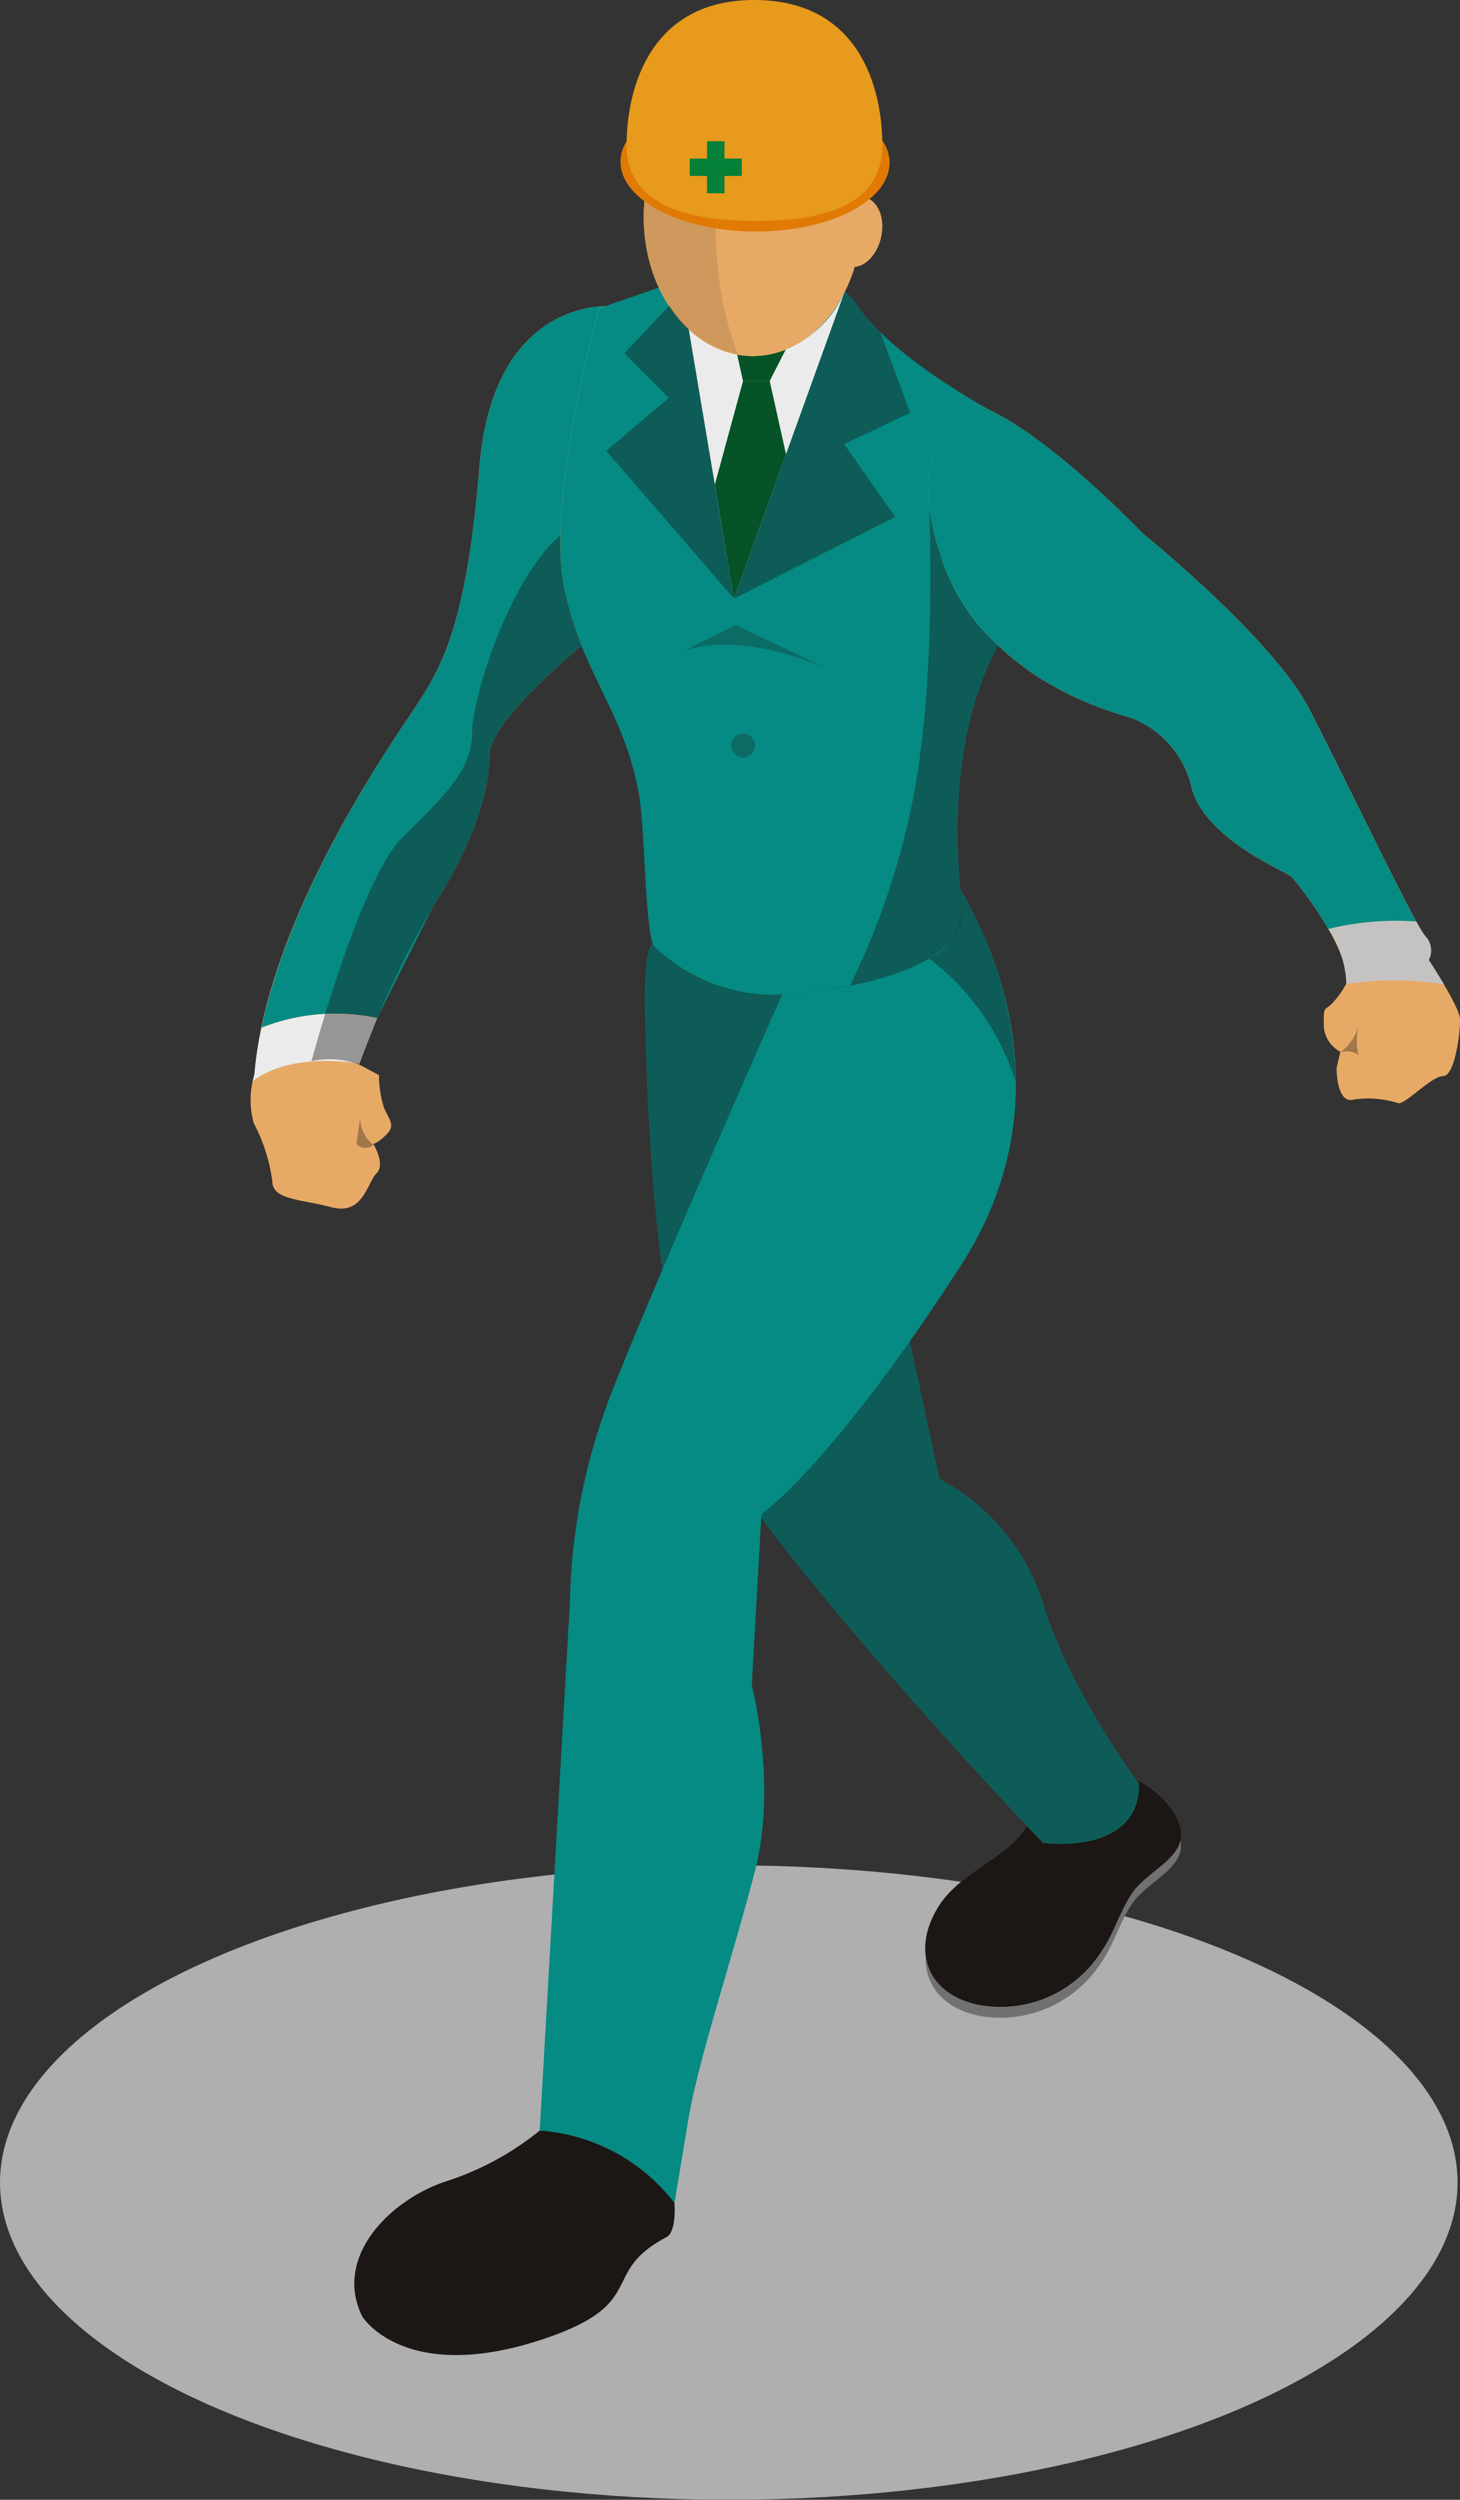
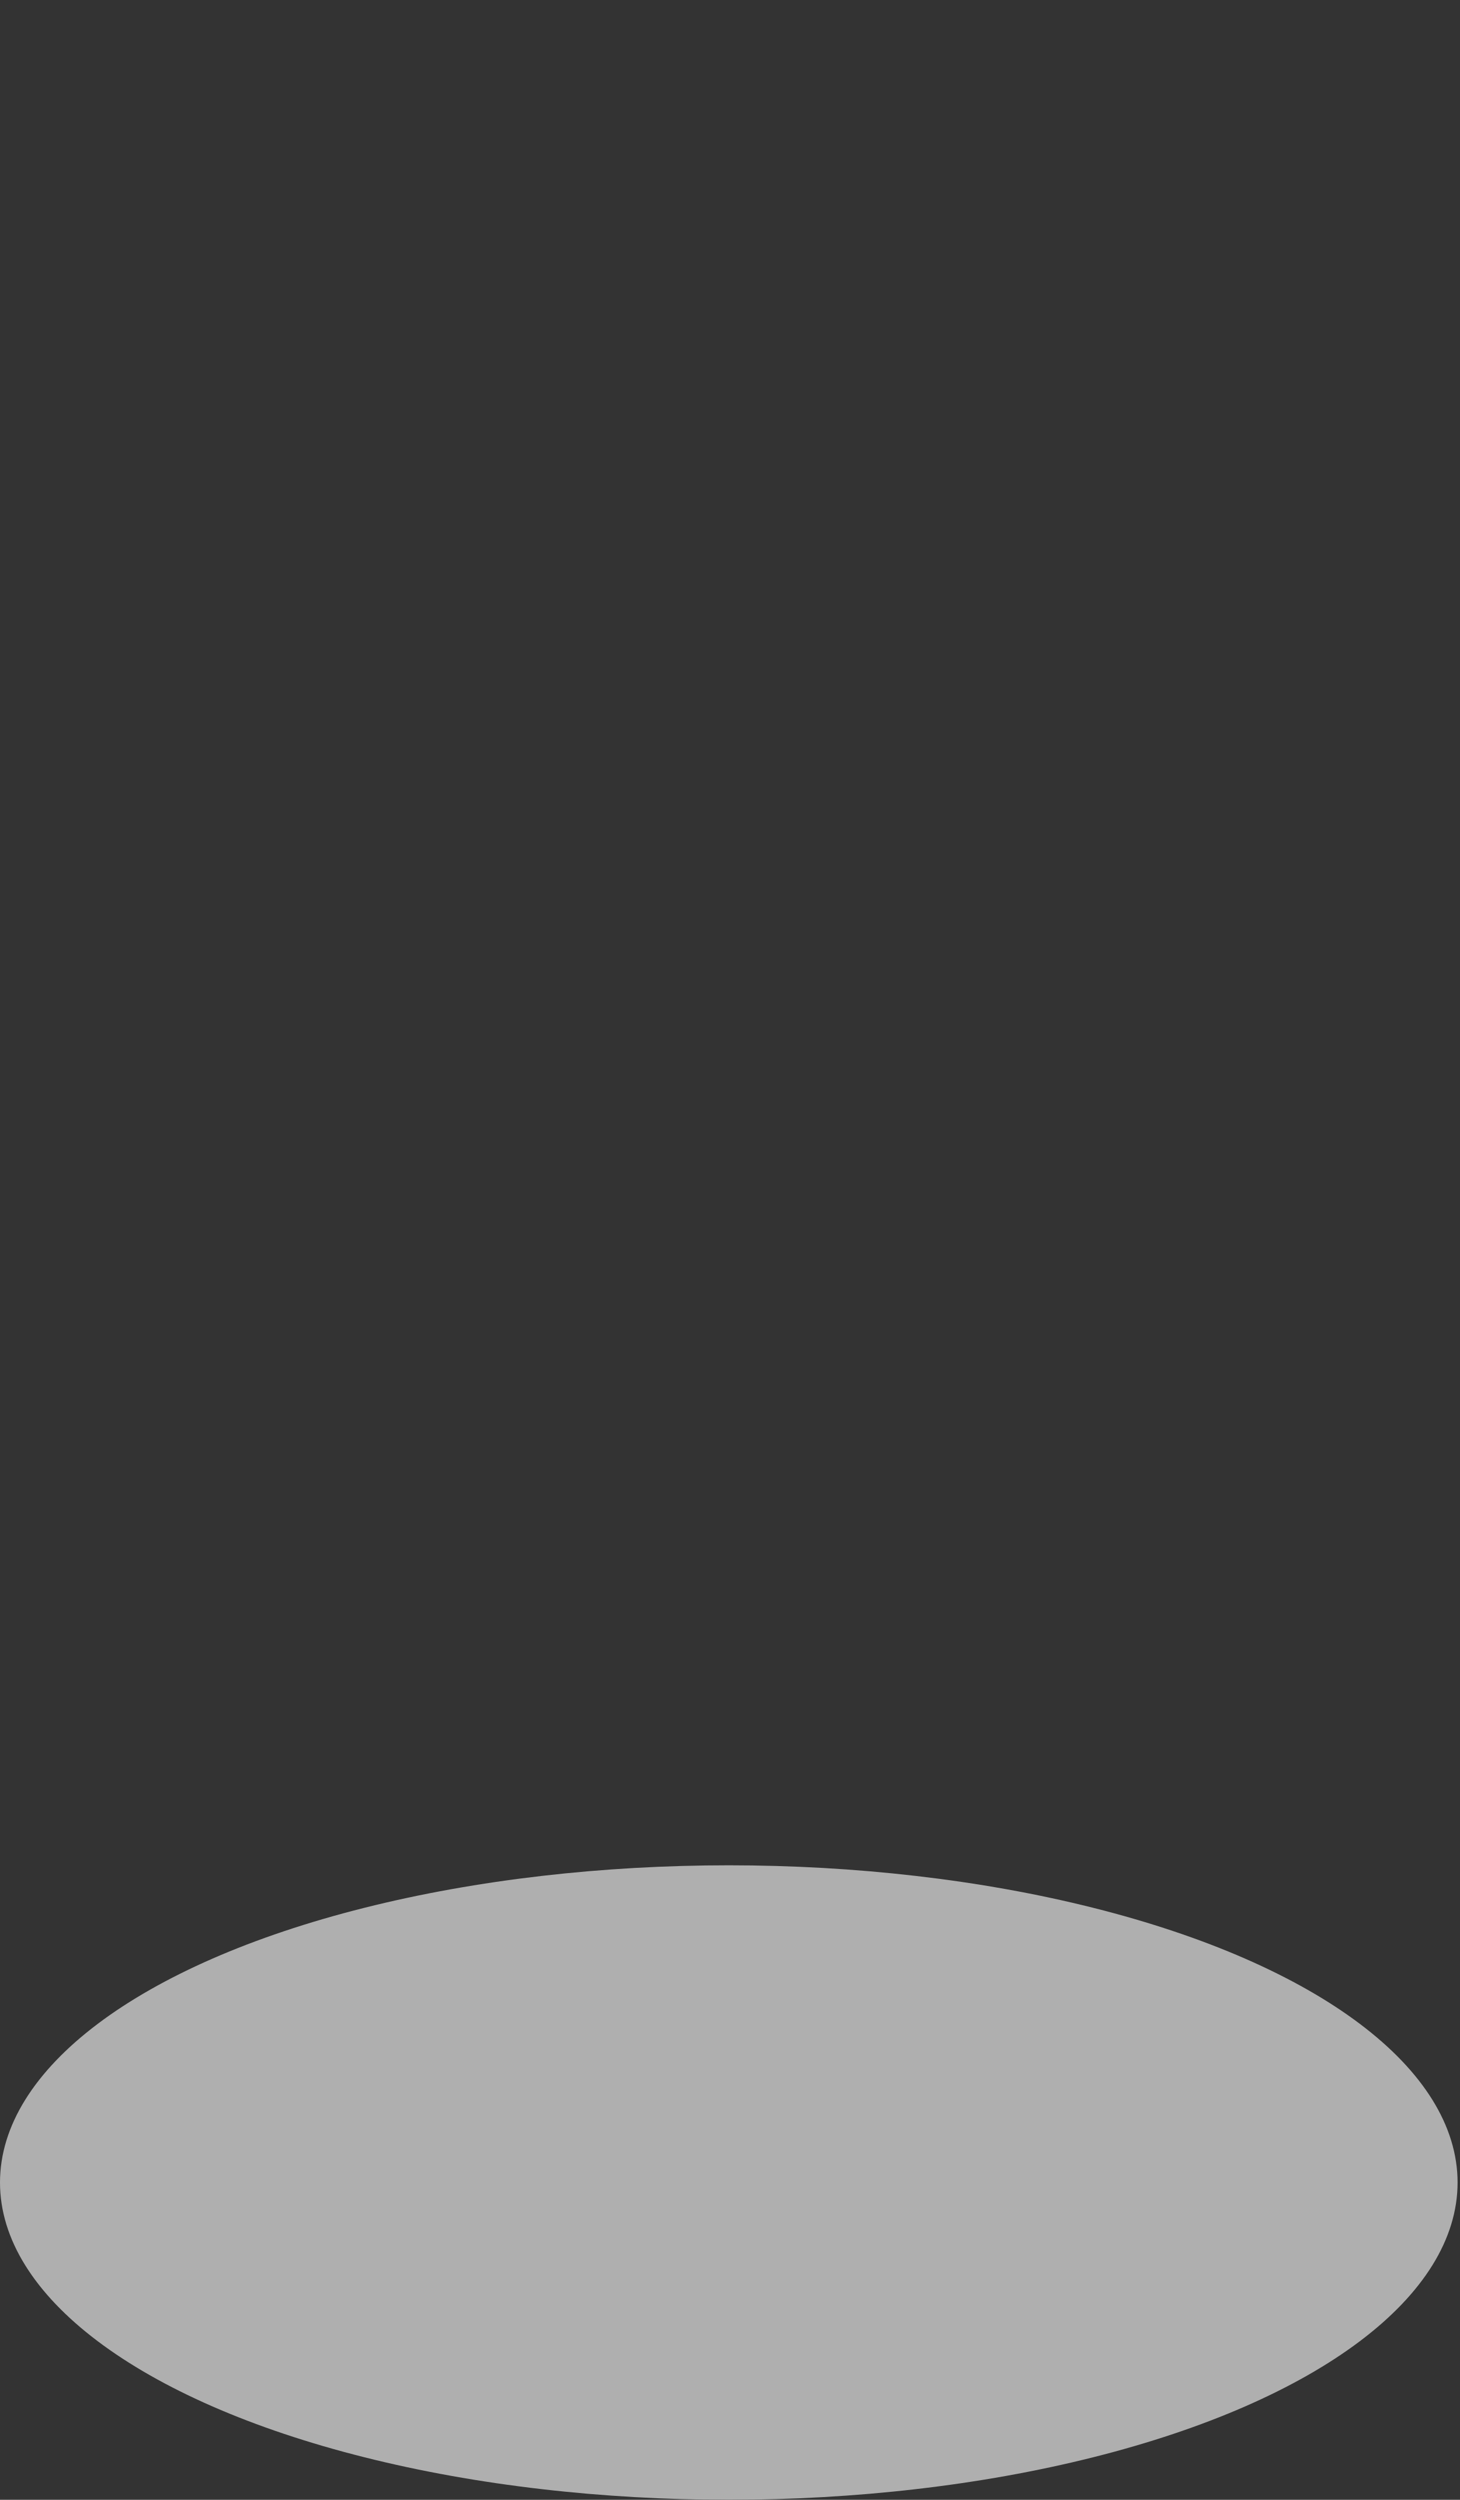
<svg xmlns="http://www.w3.org/2000/svg" width="82.112" height="140.531" viewBox="0 0 82.112 140.531">
  <rect x="0" y="0" width="82.112" height="140.531" fill="#333333" stroke="none" />
  <defs>
    <clipPath id="a">
-       <rect width="68.032" height="132.396" fill="none" />
-     </clipPath>
+       </clipPath>
    <clipPath id="b">
      <rect width="68.031" height="132.395" fill="none" />
    </clipPath>
    <clipPath id="c">
      <rect width="8.503" height="2.58" fill="none" />
    </clipPath>
    <clipPath id="d">
      <rect width="0.951" height="1.719" fill="none" />
    </clipPath>
    <clipPath id="e">
      <rect width="1.027" height="1.682" fill="none" />
    </clipPath>
    <clipPath id="f">
      <rect width="27.797" height="50.526" fill="none" />
    </clipPath>
    <clipPath id="g">
      <rect width="5.288" height="15.365" fill="none" />
    </clipPath>
    <clipPath id="h">
      <rect width="4.873" height="10.796" fill="none" />
    </clipPath>
    <clipPath id="i">
-       <rect width="15.194" height="29.873" fill="none" />
-     </clipPath>
+       </clipPath>
    <clipPath id="j">
      <rect width="8.337" height="27.18" fill="none" />
    </clipPath>
    <clipPath id="k">
      <rect width="6.498" height="3.573" fill="none" />
    </clipPath>
    <clipPath id="l">
      <rect width="17.1" height="17.235" fill="none" />
    </clipPath>
    <clipPath id="m">
      <rect width="1.347" height="1.345" fill="none" />
    </clipPath>
  </defs>
  <g transform="translate(-1071.957 -804.914)" opacity="0.9">
    <ellipse cx="40.988" cy="17.834" rx="40.988" ry="17.834" transform="translate(1071.957 909.776)" fill="#bcbcbc" />
    <g transform="translate(1086.037 804.914)">
      <g clip-path="url(#a)">
        <g transform="translate(0 0)">
          <g clip-path="url(#b)">
            <path d="M29.682,42.41c-.46,1.015-1.947,1.674-2.62,2.67-.728,1.074-1.02,2.306-1.765,3.351a6.732,6.732,0,0,1-6.578,2.994c-1.93-.3-3.073-1.391-3.265-2.8-.076,1.689,1.072,3.061,3.265,3.4A6.741,6.741,0,0,0,25.3,49.023c.745-1.045,1.037-2.276,1.765-3.348.674-1,2.161-1.657,2.62-2.672a1.478,1.478,0,0,0,.088-.937,1.418,1.418,0,0,1-.088.344" transform="translate(22.53 61.341)" fill="#787879" />
            <path d="M21.522,42.774c-1,2.473-3.95,3-5.322,5.177-1.635,2.6-.56,5.128,2.534,5.6a6.732,6.732,0,0,0,6.578-2.994c.745-1.042,1.037-2.274,1.765-3.348.674-1,2.161-1.657,2.62-2.67.6-1.31-1-2.935-2.065-3.515a4.091,4.091,0,0,0-4.813.912" transform="translate(22.515 59.21)" fill="#1a1311" />
            <path d="M12.808,48.724a16.24,16.24,0,0,1-5.236,2.844c-3.159,1.023-6.411,4.263-4.739,7.621,0,0,2.419,3.9,10.317,1.209,5.824-1.989,2.977-3.673,6.785-5.683.578-.3.45-1.915.45-1.915s-1.878-4.076-7.576-4.076" transform="translate(3.468 71.05)" fill="#1a1311" />
            <path d="M20.156,7.006s-6.49-.47-7.267,9.014S10.579,27.6,8.954,30.028.891,41.933.227,50.2A4.923,4.923,0,0,0,.19,52.926a9.669,9.669,0,0,1,1.045,3.26c0,1.059,1.561,1.005,3.336,1.472s1.989-1.367,2.522-1.9-.187-1.674-.187-1.674.2.03.745-.511.14-.836-.14-1.531a6.078,6.078,0,0,1-.278-1.812l-1.116-.6A53.377,53.377,0,0,1,10.3,40.7c2.134-3.252,3.156-6.391,3.156-8.456s5.814-6.689,5.814-6.689Z" transform="translate(-0.001 10.211)" fill="#fbb76c" />
            <path d="M17.242,22.674c-.949-4.924,2-15.558,2-15.558L19.57,7c-1.089.012-6.357.519-7.058,9.017C11.738,25.5,10.2,27.6,8.579,30.027,7.129,32.192,1.834,40.015.258,47.561a11.355,11.355,0,0,1,6.5-.541L9.924,40.7c2.136-3.252,3.159-6.391,3.159-8.456,0-1.645,3.665-4.894,5.17-6.16a18.843,18.843,0,0,1-1.01-3.41" transform="translate(0.376 10.211)" fill="#00958c" />
            <path d="M12.827,6.985,9.28,8.214s-2.95,10.634-2,15.556,3.269,6.829,4.186,11.5c.42,2.126.337,7.173.843,8.751.241.755,2.569,2.8,6.748,2.8,0,0,10.642-.383,10.642-4.784,0-.7-1.406-9.157,2.34-15.43l.054-12.2s-6.283-3.252-8.346-6.428-10.919-.993-10.919-.993" transform="translate(10.34 9.116)" fill="#00958c" />
-             <path d="M13.636,10.282a5.293,5.293,0,0,1-3.609-1.524L12.576,23.92,18.8,6.673h0a5.957,5.957,0,0,1-5.16,3.609" transform="translate(14.622 9.73)" fill="#fff" />
+             <path d="M13.636,10.282a5.293,5.293,0,0,1-3.609-1.524h0a5.957,5.957,0,0,1-5.16,3.609" transform="translate(14.622 9.73)" fill="#fff" />
            <path d="M12.021,8.385a4.616,4.616,0,0,1-.887-.116l.337,1.524h1.5L13.9,7.974a4.962,4.962,0,0,1-1.883.411" transform="translate(16.236 11.627)" fill="#005726" />
            <path d="M13.712,8.714h-1.5L10.627,14.53,11.7,20.944l2.928-8.112Z" transform="translate(15.497 12.706)" fill="#005726" />
            <g transform="translate(24.22 35.135)" opacity="0.28" style="mix-blend-mode:multiply;isolation:isolate">
              <g clip-path="url(#c)">
                <path d="M9.853,15.827l3.065-1.534,5.438,2.579s-5.086-2.439-8.5-1.045" transform="translate(-9.852 -14.293)" fill="#1a1311" />
              </g>
            </g>
            <path d="M16.192,17.757s1.431,6.578,10.713,9.194A5.514,5.514,0,0,1,30.3,30.8c.686,2.955,5.364,4.818,5.624,5.079s3.326,4.034,3.095,6.02a5.121,5.121,0,0,1-.858,1.175c-.411.352-.411.116-.411,1.16a1.74,1.74,0,0,0,.932,1.495l-.211.919s-.017,2.08.993,1.763a5.615,5.615,0,0,1,2.5.216c.445,0,1.863-1.534,2.51-1.534s.971-2.5.937-3.208-1.755-3.311-1.755-3.311a1.159,1.159,0,0,0-.175-1.323c-.575-.575-4.535-8.914-6.573-12.839s-9.363-9.843-9.363-9.843-6.207-6.524-9.862-7.377c0,0-3.638,2.38-1.487,8.569" transform="translate(22.62 13.398)" fill="#fbb76c" />
            <g transform="translate(5.966 62.807)" opacity="0.35" style="mix-blend-mode:multiply;isolation:isolate">
              <g clip-path="url(#d)">
                <path d="M3.378,27.109a1.971,1.971,0,0,1-.737-1.559l-.214,1.5a.68.68,0,0,0,.951.054" transform="translate(-2.427 -25.55)" fill="#1a1311" />
              </g>
            </g>
            <g transform="translate(61.303 57.663)" opacity="0.35" style="mix-blend-mode:multiply;isolation:isolate">
              <g clip-path="url(#e)">
                <path d="M24.938,24.953a2.806,2.806,0,0,0,1.028-1.495,3.344,3.344,0,0,0,0,1.681s-.268-.374-1.028-.187" transform="translate(-24.937 -23.457)" fill="#1a1311" />
              </g>
            </g>
            <path d="M31.4,58.556a11.955,11.955,0,0,0-5.806-6.93L21.672,33.477,20.954,23.8a31.223,31.223,0,0,1-4.722.612,9.776,9.776,0,0,1-6.748-2.8s-.524-.275-.45,3.668C9.169,32.71,9.806,44.232,12.377,49c3.936,7.3,19.037,23.085,19.037,23.085s5.411.76,5.411-3.309c0,0-3.99-5.354-5.423-10.219" transform="translate(13.164 31.518)" fill="#00958c" />
            <g transform="translate(22.192 53.132)" opacity="0.4" style="mix-blend-mode:multiply;isolation:isolate">
              <g clip-path="url(#f)">
                <path d="M31.4,58.556a11.955,11.955,0,0,0-5.806-6.93L21.672,33.477,20.954,23.8a31.223,31.223,0,0,1-4.722.612,9.776,9.776,0,0,1-6.748-2.8s-.524-.275-.45,3.668C9.169,32.71,9.806,44.232,12.377,49c3.936,7.3,19.037,23.085,19.037,23.085s5.411.76,5.411-3.309c0,0-3.99-5.354-5.423-10.219" transform="translate(-9.028 -21.614)" fill="#1a1311" />
              </g>
            </g>
            <path d="M30.279,20.349c.057.6.1,1,.1,1.126,0,3.82-8,4.612-10.123,4.754C18.511,30.177,12.742,43.26,10.6,48.773a34.177,34.177,0,0,0-2.284,11.64L6.621,90.1A10.493,10.493,0,0,1,14.2,94.177l.794-4.8c.637-3.574,2.5-9.086,3.744-13.923s-.192-10.391-.192-10.391l.543-9.619s3.862-2.613,11.195-13.938c6.079-9.381,1.686-18.348,0-21.158" transform="translate(9.655 29.673)" fill="#00958c" />
            <path d="M21.267,9.6c0,4.312-2.743,7.807-6.133,7.807S9,13.908,9,9.6s2.748-7.807,6.133-7.807,6.133,3.5,6.133,7.807" transform="translate(13.124 2.608)" fill="#fbb76c" />
            <path d="M21.267,9.6c0,4.312-2.743,7.807-6.133,7.807S9,13.908,9,9.6s2.748-7.807,6.133-7.807,6.133,3.5,6.133,7.807" transform="translate(13.124 2.608)" fill="#fbb76c" />
            <g transform="translate(22.125 4.537)" opacity="0.12" style="mix-blend-mode:multiply;isolation:isolate">
              <g clip-path="url(#g)">
                <path d="M14.044,1.846C11.178,2.5,9,5.678,9,9.513c0,3.943,2.306,7.168,5.29,7.7-2.205-5.666-.991-12.38-.246-15.366" transform="translate(-9 -1.845)" fill="#1a1311" />
              </g>
            </g>
            <g transform="translate(38.17 50.022)" opacity="0.4" style="mix-blend-mode:multiply;isolation:isolate">
              <g clip-path="url(#h)">
                <path d="M15.528,24.206a13.9,13.9,0,0,1,4.87,6.94,21.861,21.861,0,0,0-3.107-10.8c.054.6.1,1,.1,1.128a3.26,3.26,0,0,1-1.866,2.729" transform="translate(-15.527 -20.349)" fill="#1a1311" />
              </g>
            </g>
            <path d="M.545,23.965a20.819,20.819,0,0,0-.4,2.638s-.039.143-.086.359c.944-.725,2.778-1.443,5.993-.986.071-.194.445-1.2,1-2.557a11.341,11.341,0,0,0-6.509.546" transform="translate(0.085 33.812)" fill="#fff" />
            <g transform="translate(3.436 30.078)" opacity="0.4" style="mix-blend-mode:multiply;isolation:isolate">
              <g clip-path="url(#i)">
                <path d="M15.581,15.045a13.3,13.3,0,0,1-.172-2.81c-2.957,2.561-4.978,9.238-4.978,11.109,0,2.148-1.593,3.569-3.953,5.932S1.4,41.82,1.4,41.82a4.568,4.568,0,0,1,2.9.29l-.214-.116a53.377,53.377,0,0,1,4.184-8.923c2.136-3.252,3.159-6.391,3.159-8.456,0-1.645,3.665-4.894,5.17-6.16a18.648,18.648,0,0,1-1.01-3.41" transform="translate(-1.398 -12.237)" fill="#1a1311" />
              </g>
            </g>
            <g transform="translate(33.727 28.228)" opacity="0.4" style="mix-blend-mode:multiply;isolation:isolate">
              <g clip-path="url(#j)">
                <path d="M22.057,19.553a11.2,11.2,0,0,1-3.25-5.143,11.927,11.927,0,0,1-.644-2.925v0s.509,10.167-1.025,17.279a42.534,42.534,0,0,1-3.419,9.9c2.945-.58,6.313-1.785,6.313-4.258,0-.678-1.31-8.651,2.026-14.853" transform="translate(-13.721 -11.484)" fill="#1a1311" />
              </g>
            </g>
            <path d="M25.678,24.584l-.02.029a17.769,17.769,0,0,1,5.5.017c-.428-.73-.851-1.369-.851-1.369a1.161,1.161,0,0,0-.177-1.325,5.659,5.659,0,0,1-.521-.841,15.879,15.879,0,0,0-4.948.42,5.82,5.82,0,0,1,1.015,3.068" transform="translate(35.964 30.708)" fill="#fff" />
            <g transform="translate(60.628 51.766)" opacity="0.19" style="mix-blend-mode:multiply;isolation:isolate">
              <g clip-path="url(#k)">
                <path d="M25.678,24.584l-.02.029a17.769,17.769,0,0,1,5.5.017c-.428-.73-.851-1.369-.851-1.369a1.161,1.161,0,0,0-.177-1.325,5.659,5.659,0,0,1-.521-.841,15.879,15.879,0,0,0-4.948.42,5.82,5.82,0,0,1,1.015,3.068" transform="translate(-24.664 -21.057)" fill="#1a1311" />
              </g>
            </g>
-             <path d="M27.542,16.564s-6.207-6.522-9.865-7.377c0,0-3.636,2.382-1.485,8.569,0,0,1.431,6.578,10.713,9.2A5.507,5.507,0,0,1,30.3,30.8c.683,2.955,5.364,4.816,5.624,5.076a19.989,19.989,0,0,1,2.08,2.952,15.879,15.879,0,0,1,4.948-.42l.007.02c-1.271-2.294-4.341-8.712-6.057-12.018-2.038-3.926-9.363-9.843-9.363-9.843" transform="translate(22.62 13.396)" fill="#00958c" />
            <g transform="translate(20.012 16.414)" opacity="0.4" style="mix-blend-mode:multiply;isolation:isolate">
              <g clip-path="url(#l)">
                <path d="M25.238,13.469,23.569,8.946a9.789,9.789,0,0,1-1.354-1.588,2.7,2.7,0,0,0-.666-.681L15.326,23.914l9.073-4.59-2.876-4.09ZM12.78,8.754A7.088,7.088,0,0,1,11.7,7.442L9.156,10.123l2.512,2.51L8.141,15.608l7.185,8.306L12.78,8.752Z" transform="translate(-8.14 -6.677)" fill="#1a1311" />
              </g>
            </g>
            <g transform="translate(27.039 41.24)" opacity="0.28" style="mix-blend-mode:multiply;isolation:isolate">
              <g clip-path="url(#m)">
                <path d="M12.346,17.45a.674.674,0,1,1-.676-.674.673.673,0,0,1,.676.674" transform="translate(-10.999 -16.777)" fill="#1a1311" />
              </g>
            </g>
            <path d="M12.346,19.3a.674.674,0,1,1-.676-.674.673.673,0,0,1,.676.674" transform="translate(16.039 27.162)" fill="#00958c" />
            <path d="M16.084,6.785c-.243,1.077-1.05,1.809-1.8,1.64s-1.163-1.18-.917-2.257,1.052-1.812,1.8-1.64,1.165,1.18.914,2.257" transform="translate(19.389 6.566)" fill="#fbb76c" />
            <path d="M23.6,6.062c-.012,2.151-3.41,3.877-7.584,3.855S8.459,8.139,8.469,5.988s3.407-3.882,7.581-3.862S23.609,3.908,23.6,6.062" transform="translate(12.35 3.1)" fill="#f38200" />
            <path d="M15.839,0C9.981-.027,8.624,4.872,8.607,8.144s3.2,4.26,7.173,4.282,7.2-.939,7.212-4.211S21.7.03,15.839,0" transform="translate(12.551 -0.001)" fill="#fba518" />
            <rect width="2.925" height="0.976" transform="translate(24.713 8.916)" fill="#008838" />
            <rect width="0.978" height="2.928" transform="translate(25.686 7.94)" fill="#008838" />
          </g>
        </g>
      </g>
    </g>
  </g>
</svg>